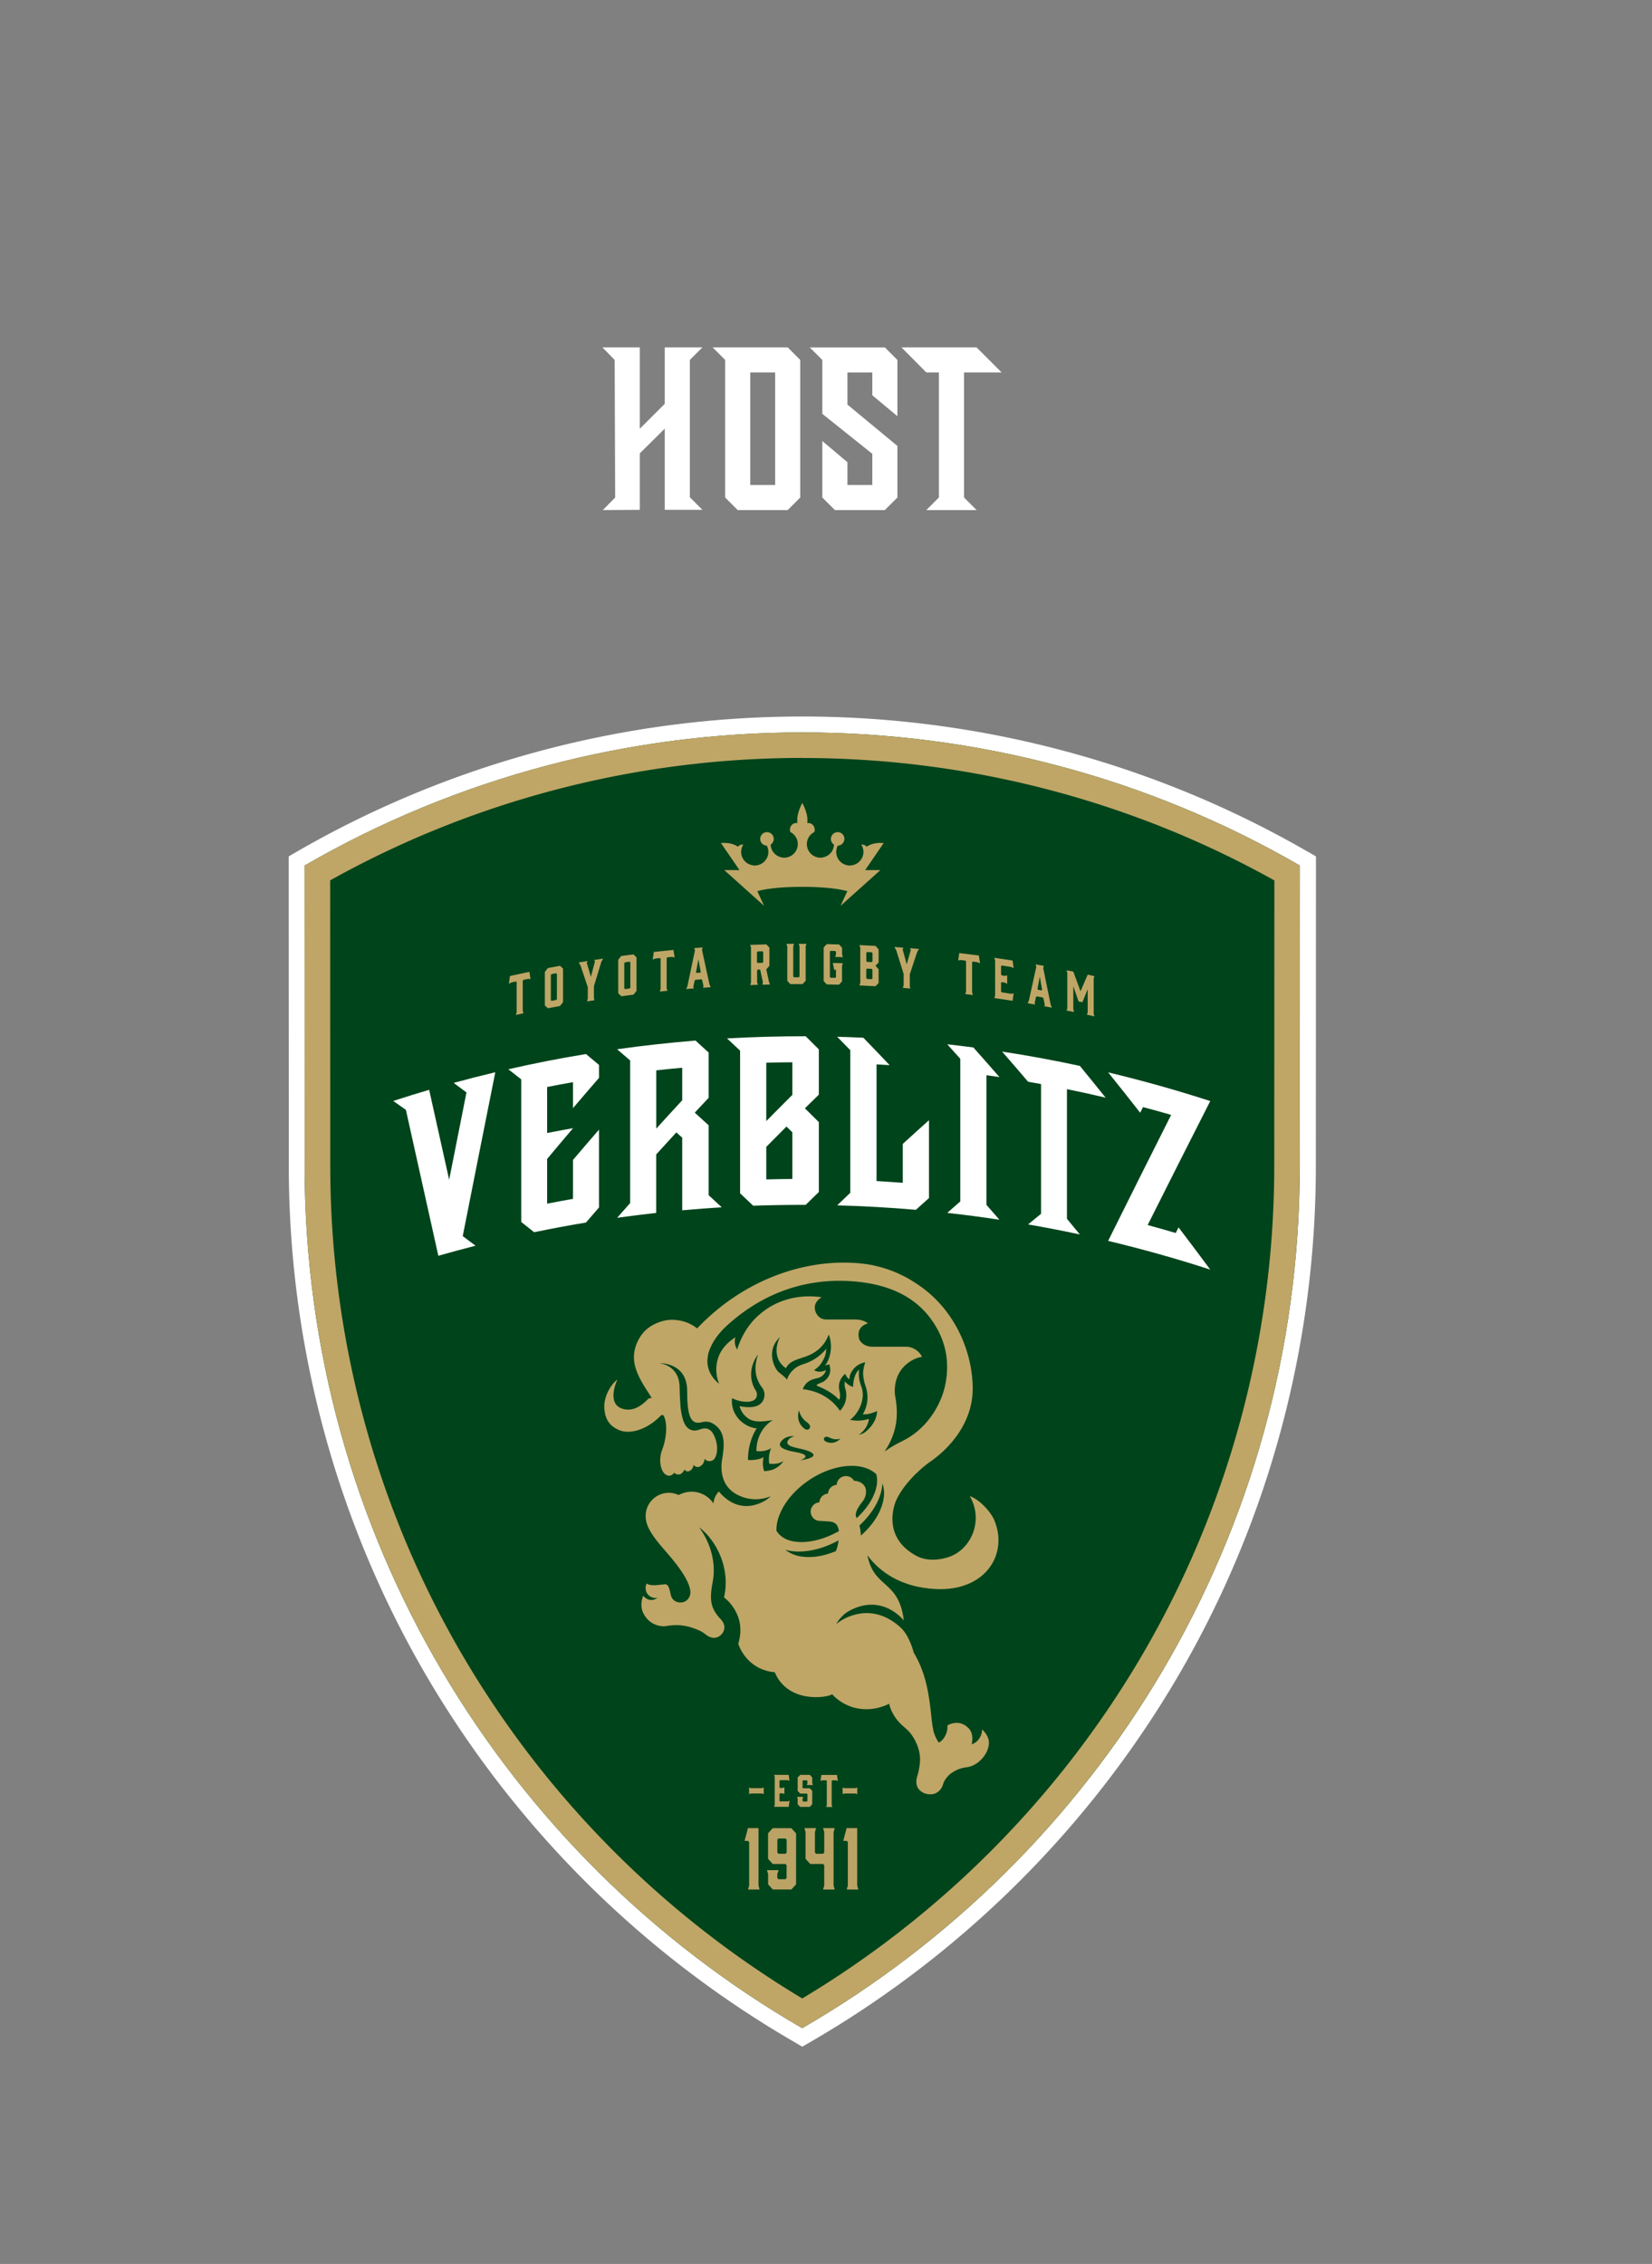
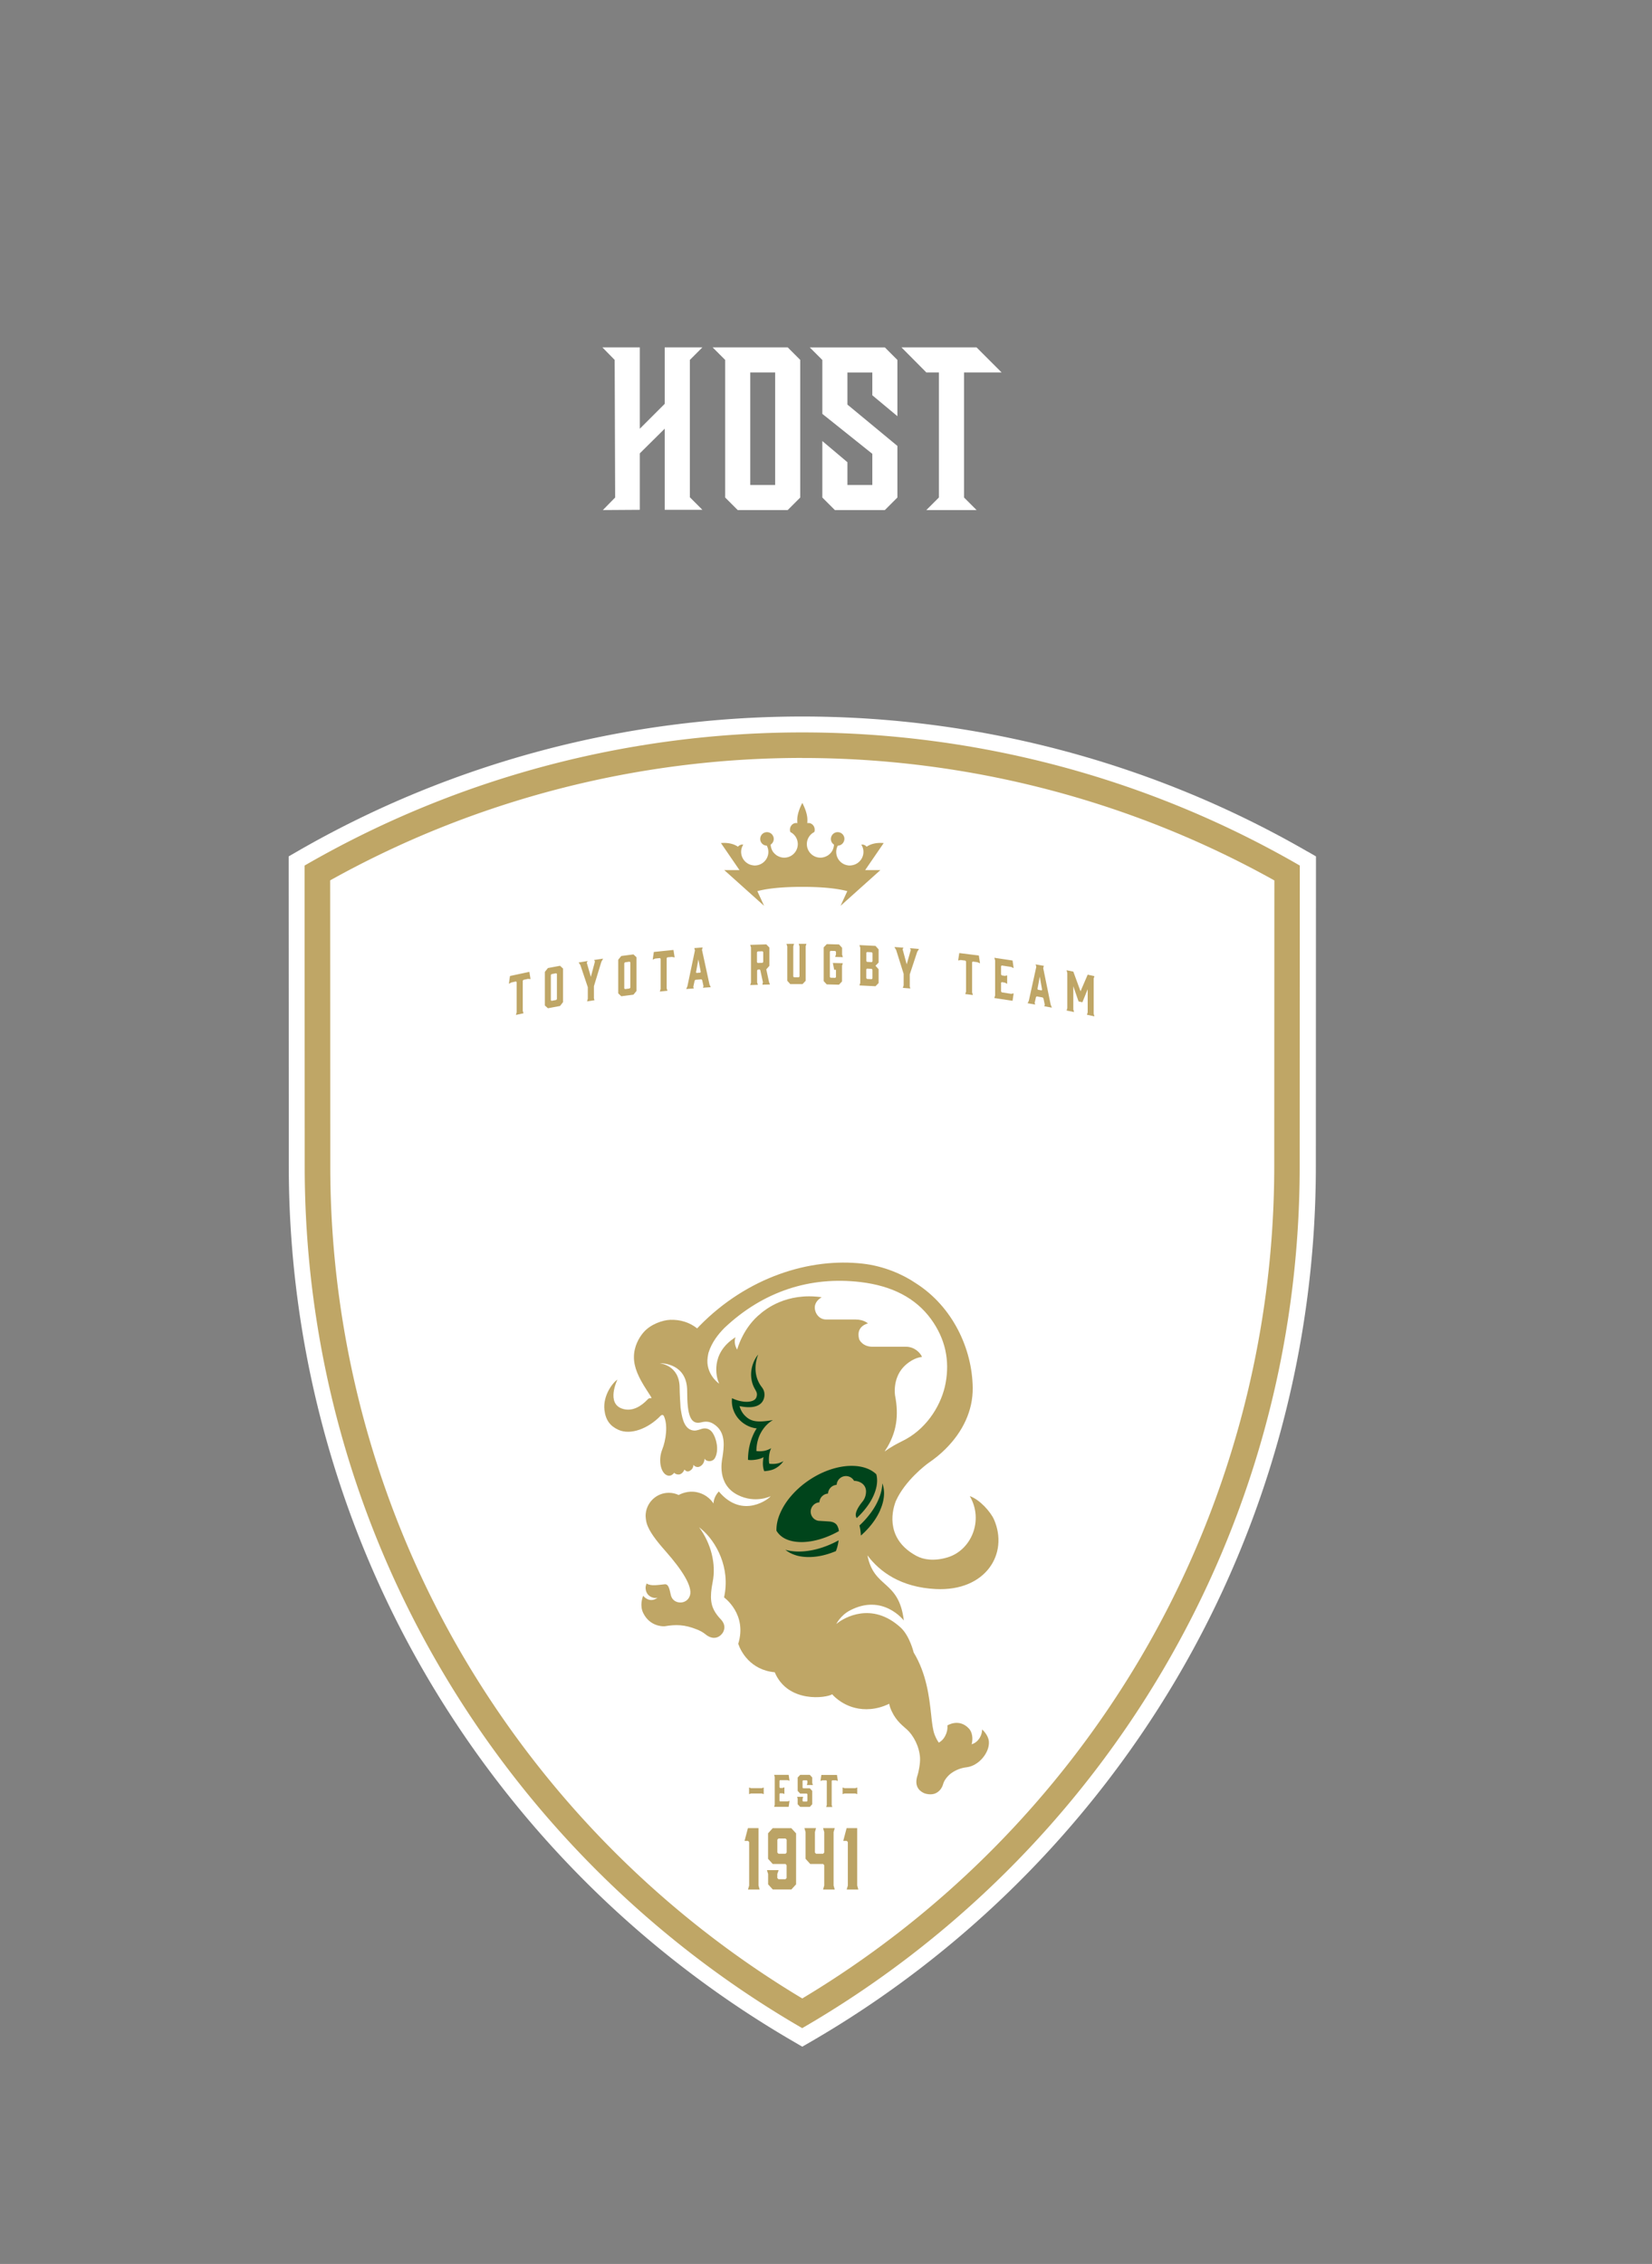
<svg xmlns="http://www.w3.org/2000/svg" width="270" height="370">
  <rect width="100%" height="100%" fill="#808080" stroke="none" />
  <path fill="#fff" d="M213.76 139.21c-25.01-14.46-53.59-22.11-82.64-22.11-29.06 0-57.63 7.65-82.64 22.11l-1.3.75.02 50.64c0 29.52 7.88 58.5 22.79 83.79a166.16 166.16 0 0 0 59.83 59.34s1.07.63 1.31.76c.23-.13 1.31-.76 1.31-.76 24.67-14.27 45.35-34.79 59.83-59.34 14.91-25.29 22.79-54.27 22.79-83.79l.02-50.64-1.3-.75Z" />
-   <path fill="#00441b" d="M131.12 331.46c48.61-28.12 81.31-80.67 81.31-140.87l.02-49.13c-25.08-14.51-53.21-21.76-81.34-21.76s-56.25 7.25-81.34 21.76l.02 49.13c0 60.19 32.7 112.75 81.31 140.87Z" />
  <path fill="#bfa666" d="M131.12 123.88c27.06 0 53.69 6.91 77.16 20.01l-.02 46.7c0 28.31-7.56 56.09-21.85 80.34a159.35 159.35 0 0 1-55.29 55.68 159.35 159.35 0 0 1-55.29-55.68c-14.29-24.25-21.85-52.03-21.85-80.35l-.02-46.7c23.48-13.1 50.1-20.01 77.16-20.01m0-4.17c-28.13 0-56.25 7.25-81.34 21.76l.02 49.13c0 60.19 32.7 112.75 81.31 140.87 48.61-28.12 81.31-80.67 81.31-140.87l.02-49.13c-25.08-14.51-53.21-21.76-81.34-21.76Z" />
  <path fill="#bfa666" d="M144.42 137.78h-.02c-1.34-.11-2.22.23-2.76.6a.95.95 0 0 0-.87-.34c.22.34.35.75.35 1.18 0 1.1-.8 2.01-1.85 2.19-.12.02-.24.04-.36.04h-.11q-.135 0-.27-.03a2.22 2.22 0 0 1-1.86-2.19c0-.37.1-.72.26-1.03.06 0 .12 0 .18-.02h.03c.46-.1.81-.5.86-.98 0-.03.01-.07.01-.1a1.101 1.101 0 0 0-2.11-.44 1.085 1.085 0 0 0 .4 1.37c0 .23-.05.44-.12.65-.02.07-.05.14-.08.21l-.06.12c-.05.09-.11.18-.17.27-.02.03-.05.05-.07.08-.07.08-.14.16-.22.23-.03.03-.06.05-.1.08a1.4 1.4 0 0 1-.33.22c-.32.17-.68.28-1.06.28-1.23 0-2.22-1-2.22-2.22 0-.86.5-1.61 1.22-1.97.06-.17.08-.35.05-.55-.06-.44-.39-.81-.79-.9a.95.95 0 0 0-.41 0c.02-.17.02-.35.02-.54 0-1.05-.54-2.22-.83-2.77-.29.55-.83 1.72-.83 2.77 0 .2 0 .38.02.54a.95.95 0 0 0-.41 0c-.4.09-.72.45-.79.9-.03.2 0 .38.05.55a2.22 2.22 0 0 1 1.22 1.97c0 1.23-1 2.22-2.22 2.22-.39 0-.75-.11-1.06-.28-.03-.01-.05-.03-.08-.04-.09-.05-.17-.11-.25-.18-.03-.03-.06-.05-.1-.08a2.4 2.4 0 0 1-.22-.23c-.02-.03-.05-.05-.07-.08-.06-.08-.12-.17-.17-.27-.02-.04-.05-.08-.06-.12-.03-.07-.06-.14-.08-.21-.07-.2-.12-.42-.12-.65.3-.2.5-.54.5-.92 0-.16-.03-.31-.1-.45a1.101 1.101 0 0 0-2.11.44v.1c.04.48.39.88.86.98h.03c.06.01.12.02.18.02.16.31.26.66.26 1.03 0 1.1-.81 2.01-1.86 2.19l-.27.03h-.11c-.12 0-.24-.02-.36-.04a2.224 2.224 0 0 1-1.85-2.19c0-.43.13-.84.35-1.18a.94.94 0 0 0-.87.34c-.54-.37-1.42-.71-2.76-.6s-.02 0-.02 0l3.03 4.42h-2.49l6.51 5.84-1.1-2.4c1.1-.29 3.22-.7 7.35-.7s6.25.41 7.35.7l-1.1 2.4 6.51-5.84h-2.49l3.03-4.42Z" />
  <path fill="#fff" d="M93.65 189.58v6.35c-1.41.25-2.82.51-4.23.79v-7.31c1.41-1.69 2.82-3.37 4.24-5.03-1.41.25-2.83.51-4.24.79v-7.52c1.41-.28 2.82-.54 4.23-.79v4.24c1.42-1.66 2.83-3.31 4.25-4.94v-2.12c-.71-.6-1.42-1.19-2.13-1.78q-6.375 1.05-12.69 2.49c.7.55 1.4 1.1 2.11 1.65v23.31c.7.55 1.41 1.11 2.11 1.67 2.82-.58 5.64-1.11 8.47-1.58l2.13-2.46v-12.72c-1.42 1.64-2.84 3.28-4.25 4.95ZM75.63 202.02c.7.52 1.4 1.05 2.09 1.57-2.03.52-4.06 1.07-6.08 1.64-1.77-7.97-3.54-15.92-5.3-23.84-.69-.49-1.38-.98-2.07-1.46 1.95-.63 3.91-1.24 5.87-1.82q1.635 7.335 3.27 14.7c.94-4.76 1.89-9.52 2.83-14.27-.7-.52-1.4-1.04-2.09-1.56 2.26-.62 4.53-1.2 6.8-1.74-1.78 8.9-3.55 17.82-5.32 26.77ZM118.81 169.71c4.29-.24 8.58-.36 12.87-.35.72.71 1.43 1.42 2.15 2.14v7.4c-.76.74-1.52 1.48-2.28 2.23.76.75 1.52 1.51 2.28 2.26v11.42c-.72.7-1.43 1.4-2.15 2.1-2.86 0-5.72.04-8.58.14-.72-.68-1.43-1.36-2.14-2.03v-23.31c-.71-.67-1.43-1.34-2.14-2.01Zm6.43 13.51c1.42-1.44 2.84-2.87 4.26-4.28v-5.33c-1.42 0-2.84.03-4.26.07v9.53Zm3.3.89c-1.1 1.1-2.2 2.21-3.3 3.32v5.32c1.42-.04 2.84-.06 4.26-.07v-7.63c-.32-.31-.64-.63-.96-.94M107.26 184.45c1.41-1.56 2.83-3.1 4.24-4.63v-5.32c-1.42.13-2.83.27-4.24.43v9.53Zm-6.4 14.58c.71-.81 1.42-1.61 2.13-2.41v-23.31l-2.13-1.83c4.26-.6 8.53-1.07 12.81-1.42.72.65 1.43 1.3 2.15 1.96v7.4c-.76.8-1.51 1.61-2.27 2.42.76.69 1.51 1.38 2.27 2.07v11.42c.71.66 1.43 1.32 2.14 1.98-2.15.13-4.31.3-6.46.49v-11.87c-.32-.29-.64-.57-.96-.86-1.1 1.19-2.19 2.39-3.29 3.6v9.56c-2.14.24-4.27.5-6.4.8ZM180.7 179.39c-2.1-.5-4.21-.96-6.32-1.39v21.19c.7.85 1.41 1.7 2.11 2.56-2.81-.61-5.63-1.15-8.46-1.64.71-.58 1.41-1.16 2.12-1.74v-21.2c-.71-.13-1.41-.26-2.12-.38-1.41-1.66-2.83-3.3-4.25-4.93 4.25.65 8.49 1.43 12.71 2.34 1.41 1.72 2.81 3.45 4.21 5.19M197.79 207.49c-5.51-1.79-11.07-3.35-16.68-4.69 3.45-6.95 6.88-13.81 10.3-20.59-1.53-.45-3.06-.87-4.6-1.28-.15.31-.31.62-.46.93-1.74-2.22-3.48-4.43-5.23-6.6 5.6 1.34 11.17 2.9 16.68 4.69-3.39 6.67-6.8 13.42-10.23 20.26 1.53.42 3.07.85 4.59 1.3.15-.31.31-.61.46-.92 1.73 2.28 3.46 4.58 5.18 6.9ZM147.55 186.95v6.36c-1.43-.11-2.86-.2-4.29-.29v-19.07c.71.04 1.43.08 2.14.13-1.43-1.51-2.86-3-4.29-4.48-1.43-.07-2.85-.12-4.28-.16.72.73 1.43 1.45 2.14 2.19v23.31c-.72.68-1.43 1.36-2.14 2.05 4.29.12 8.58.36 12.86.73.71-.64 1.43-1.29 2.14-1.92v-12.72c-1.43 1.27-2.85 2.56-4.28 3.87M161.22 196.91v-21.19c.71.1 1.42.2 2.13.31-1.42-1.63-2.84-3.24-4.26-4.84-1.42-.19-2.84-.36-4.27-.52.71.79 1.42 1.57 2.13 2.37v23.31c-.71.62-1.42 1.24-2.13 1.87 2.85.32 5.69.69 8.52 1.12-.71-.81-1.42-1.62-2.12-2.43" />
-   <path fill="#004224" d="M113.9 219.49" />
  <path fill="#bfa666" d="M160.52 282.66c-.01.86-.53 2.04-1.71 2.41.24-.96.1-1.97-.44-2.56-1.62-1.75-3.53-.52-3.53-.52s.17 1.04-.62 2.13c-.22.3-.49.51-.78.68-.23-.3-.46-.73-.68-1.28-.3-.77-.43-1.9-.58-3.34-.3-2.78-.75-6.66-2.85-10.11 0 0-.64-2.71-2.13-4.08-4.72-4.31-9.28-1.56-10.32-.73l-.2.16s.67-1.39 2.19-2.2c5.41-2.88 8.85 1.62 8.85 1.62-.82-6.7-4.87-5.15-5.95-10.65 2.01 2.7 5.48 5.23 11.19 5.51 8.15.39 11.93-5.78 9.5-11.36-.54-1.23-2.31-3.26-3.96-3.83 2.32 3.97.24 8.86-3.65 10.02-2.2.65-3.91.38-5.09-.26-4.77-2.59-4.16-6.85-3.35-8.94 1.49-3.34 4.87-5.9 5.33-6.23 1.03-.7 1.97-1.47 2.79-2.29 2.85-2.83 4.49-6.29 4.45-9.99-.07-6.39-3.28-13.27-9.28-17.09-2.14-1.47-5.29-2.83-8.7-3.21-8.59-.98-18.83 2.15-26.71 10.21-.12.13-.24.25-.35.37-1.23-.99-2.76-1.45-4.37-1.4-1.25.04-3.24.7-4.41 2.07-.74.86-1.56 2.31-1.55 4.05 0 1.64.74 3.29 2.08 5.35s.66.97.19 1.51c-1.08 1.15-2.5 2.03-4.06 1.58-2.86-.82-.91-4.79-.91-4.79-.78.5-2.39 2.62-2.12 4.96.19 1.67.94 2.64 2.29 3.25 1.97.89 4.84-.17 6.89-2.3 0 0 .3-.31.52.02.72 1.48.34 4.01-.26 5.51-.63 1.58-.32 3.59.66 4.14.58.32 1.02 0 1.3-.35.27.27.66.33.93.25.49-.16.72-.69.75-.78.08.09.33.42.74.27 0 0 .73-.26.72-1.04 0 0 .43.58 1.06.27.58-.3.74-.86.76-1.28.03.04.05.08.08.11.32.39 1.22.47 1.62-.21.74-1.36.19-3.3-.4-4.15-.5-.72-1.22-.79-1.79-.61-.68.22-1.04.37-1.64.19-1.35-.41-1.61-2.43-1.79-3.67-.05-.5-.15-2.52-.15-3.21 0-3.8-3.28-4.03-3.28-4.03.52-.05 4.51.09 4.51 4.51 0 3.9.51 5.6 2.32 5.13.99-.25 1.67-.05 2.42.58 1.59 1.32 1.28 3.51 1.02 5.19-.08.49-.95 4.37 2.52 6.11 2.86 1.44 5.36.2 5.36.2-.13.31-4.56 3.89-8.47-.78-.9.99-.86 1.95-.86 1.95.04.16-.54-1.11-2.2-1.68-1.47-.51-2.76-.08-3.5.31-.49-.23-1.03-.36-1.61-.36-2.09 0-3.79 1.7-3.79 3.79 0 .23.07.7.07.7.19 1.34 1.33 2.87 2.54 4.3.22.26.49.56.78.9 2.44 2.78 4.35 5.61 3.85 7.11-.27.82-.98 1.13-1.55 1.13-.71 0-1.34-.39-1.55-1.14-.19-.7-.29-1.91-1.01-1.84-1.08.1-2.25.35-2.95-.12 0 0-.02-.02-.02-.01-.14.4-.18.54-.16.84.08.96.73 1.35 1.23 1.48.25.07.5.06.73 0-1.36 1.02-2.35-.31-2.37-.31-.13.37-.58 1.64.04 2.86 1.04 2.07 3.02 2.15 3.41 2.12h.08c1.82-.3 3.22-.3 5.28.53.52.21.95.44 1.32.74 1.62 1.35 2.71.17 2.96-.33.36-.73.25-1.46-.54-2.23-.11-.11-.4-.44-.74-.95-.72-1.13-.96-2.41-.44-5 .58-2.9-.24-6.26-2.22-8.94 0 0 .19.15.37.3 2.39 1.99 4.8 6.3 3.71 11.16 0 .02 3.82 2.7 2.32 7.59.4 1.21 1.96 4.28 5.96 4.65 2.16 5.11 8.49 4.2 9.39 3.6 0 0 1.32 1.62 3.74 2.22 1.49.37 3.46.36 5.58-.67l.13.53c.71 1.98 1.8 2.82 2.68 3.6 1.2 1.05 2.13 2.91 2.23 4.71.05.96-.25 2.36-.39 2.79-.6 1.73.19 2.54.91 2.91.4.21 1.13.35 1.74.19.68-.18 1.3-.78 1.52-1.62.16-.64.81-1.39 1.28-1.73.73-.54 1.6-.89 2.54-1 2.01-.22 3.81-2.44 3.65-4.23-.09-1.05-1.06-1.92-1.06-1.91Zm-36.13-68.04c-2.98 2.32-3.91 5.95-3.91 5.95-.69-1.15-.26-2.03-.26-2.03-4.24 2.65-3.02 6.61-2.9 7.02.11.35.22.57.22.57-.27-.15-2.26-1.74-1.88-4.32.04-.29.09-.52.13-.71.55-1.77 1.63-3.08 2.61-4.08 6.33-5.98 14.02-8.47 22.25-7.49 5.2.62 9.02 2.64 11.5 6.03 2.38 3.27 3.08 6.78 2.4 10.48-.61 3.32-2.83 7.15-6.51 9.18-.67.37-1.15.57-1.94 1.02-.55.32-1.05.64-1.52.98.17-.26.34-.53.52-.84 1.36-2.4 1.84-4.93 1.19-8.3-.02-.12-.43-2.73 1.38-4.67.65-.7 1.83-1.53 3.02-1.65-.27-.67-1.24-1.66-2.61-1.66h-5.48c-1.67 0-2.17-1.2-2.17-1.2-.63-2.19 1.42-2.61 1.42-2.61s-.65-.64-2.01-.64h-4.82c-1.35 0-2.08-1.42-1.79-2.41.24-.82 1.08-1.23 1.07-1.23-5.84-.83-9.23 2.07-9.92 2.6Z" />
-   <path fill="#00441b" d="M135.44 218.12c-.23.56-.95 2.65-3.87 3.62-1.69.56-2.58.81-3.12 1.87-1.97-1.31-1.74-3.72-.95-5.1-2.41 2.17-.93 5.19-.2 5.77.94.74 1.09.88 1.32 1.21 0 0 .25-1.09 1.44-1.96.41-.3.83-.45 1.57-.7 1.74-.59 2.93-1.77 3.41-2.41-.02.8-.19 1.42-.8 2.35-.44.67-.87.92-1.19 1.16 0 0 .4.27.95.25.72-.03.98-.3.98-.3-.08.72-.82 1.23-1.3 1.33-.64.14-1.23.29-1.72.71s-.73.98-.74 1.12c1.19.11 4.17.7 6.07 3.54.58-.64.81-1.2.92-1.64.13-.51.16-1.26.01-1.74-.22-.73-.21-.9-.13-1.44.13.19.32.37.58.55.38.27.78.35.78.35-.06-.41.1-1.24.22-1.6.18-.58.4-.91.73-1.23-.07.91-.07 1.61.38 2.78.81 2.16-.64 4.6-1.85 5.43.75.18 1.91.23 3.09-.15-.25 1.8-1.66 2.58-1.66 2.58s.59-.04 1.15-.51c1.96-1.62 1.83-3.35 1.83-3.35-1.11.5-1.79.56-2.33.54.59-.92 1.16-2.72.42-4.72 0 0-.27-.68-.35-1.71s.34-2.08.34-2.08c-.08 0-1.68.24-2.41 1.88-.14.3-.18.74-.2.92 0 0-.5-.36-.65-.92-.24.16-1.37 1.16-.96 2.8.11.45.19 1.07-.06 1.44-1.23-1.29-2.6-1.85-3.69-2.32.02-.08.08-.2.49-.36.37-.15.58-.18.98-.53 1.27-1.12.6-2.62.59-2.6 0 0-.13.07-.36.14s-.26.06-.26.06c1.49-2.24.77-4.62.55-5.05ZM130.59 230.5s.18 1.16 1.23 1.89c.78.54.61.97.41 1.15-.18.17-.48.15-.68 0-1.66-1.17-.97-3.05-.97-3.05ZM137.35 235.13s-.86.29-1.74-.16c-.65-.34-.89-.07-.94.13-.05.19.07.38.24.47 1.4.72 2.44-.43 2.44-.43ZM129.8 234.71s-.59.2-.84.48c-.41.45-.63 1.01 1.12 1.42 1.01.23 1.92.4 2.48.74 1.51.9-1.79 1.31-1.79 1.31s2.41-.8-.77-1.35c-2.54-.44-2.83-1.08-2.34-1.73.79-1.03 2.13-.87 2.13-.87" />
  <path fill="#00441b" d="M127.43 239.08c-.81.27-1.67.14-1.67.14-.1-.04-.23-1.53.29-2.56 0 0-.15.15-.75.35-.81.27-1.67.14-1.67.14s-.07-1.47.67-2.89c.91-1.74 2.19-2.21 1.99-2.17-2.59.44-3.62.24-4.6-.79-.65-.68-.81-1.5-.81-1.5.81.18 3.06.55 3.83-.9.18-.33.51-1.28-.19-2.18-1.58-2.03-.99-4.41-.6-5.34-.6.68-1.38 2.23-1.1 4.02.29 1.83 1.2 1.93.79 2.99-.33.87-2.21.97-3.97.12-.1.99.12 1.85.52 2.58.77 1.42 2.27 2.25 3.52 2.35 0 0-1.43 1.95-1.43 5.14 0 0 .43.11 1.3-.03.95-.15 1.24-.42 1.24-.42-.16.85-.14 1.73.12 2.3.01.02.87-.05 1.46-.28a3.82 3.82 0 0 0 1.69-1.37s-.06.09-.65.29ZM143.87 246.78c-.43.98-1.04 1.94-1.84 2.85-.41.47-.85.91-1.33 1.33-.03-.67-.12-1.22-.23-1.65.43-.4.84-.82 1.21-1.26.84-.98 1.49-2 1.92-3.04.38-.89.58-1.76.61-2.58.18.48.27 1 .28 1.56 0 .88-.2 1.82-.63 2.78ZM127.13 250.5c-.08-.11-.16-.22-.23-.34v-.12c0-.88.2-1.82.63-2.78.43-.98 1.04-1.94 1.84-2.85.83-.95 1.8-1.8 2.91-2.54 1.63-1.09 3.42-1.83 5.15-2.14 1.39-.25 2.71-.21 3.81.11.55.16 1.05.39 1.48.69.18.12.34.26.5.41.08.27.12.56.13.87.03.77-.15 1.61-.53 2.5-.39.92-.98 1.82-1.74 2.7-.33.38-.68.74-1.06 1.09a1 1 0 0 1-.07-.14c-.42-.84.84-2.33 1.07-2.62.35-.47.49-.97.52-1.47.06-1.07-.73-1.75-1.8-1.85h-.15a1.522 1.522 0 0 0-2.85.65c-.75.05-1.37.65-1.41 1.43-.75.05-1.37.65-1.41 1.43-.76.05-1.37.66-1.42 1.43-.04.74.45 1.39 1.14 1.56.04.01.14.03.14.03.05 0 1.59.09 1.87.12.95.1 1.19.68 1.19.69.05.07.2.44.21.54q.03.15.06.33c-1.28.72-2.62 1.25-3.94 1.54-1.34.3-2.62.33-3.68.1-.51-.11-.97-.28-1.37-.51-.39-.23-.72-.51-.98-.85ZM130.15 254.2c-.55-.16-1.05-.39-1.48-.69-.11-.07-.21-.15-.31-.23.14.04.28.08.42.11.55.12 1.15.18 1.78.18.8 0 1.63-.1 2.49-.29 1.35-.3 2.71-.83 4.01-1.54-.07.57-.21 1.18-.44 1.76-.89.37-1.79.65-2.68.81-1.39.25-2.71.21-3.81-.11Z" />
  <path fill="#bfa666" d="m86.71 160.01-.42-.03c-.25.05-.49.1-.74.16-.04.05-.07.1-.11.14v4.93l.12.39c-.41.09-.82.18-1.24.27l.12-.44v-4.93s-.08-.06-.12-.1c-.25.05-.5.11-.75.17-.13.07-.27.14-.4.21l.18-1.27c1.05-.23 2.11-.46 3.17-.68.06.4.13.79.19 1.19ZM92.02 158.29v5.49c-.16.21-.33.42-.49.63-.66.12-1.32.24-1.98.37-.17-.15-.33-.3-.5-.45v-5.49c.17-.21.33-.42.5-.63.66-.13 1.32-.25 1.98-.37.16.15.33.3.49.45m-1.12.77c-.25.05-.5.09-.75.14-.04.05-.08.1-.12.14v4.13s.08.07.12.1c.25-.05.5-.09.75-.14.04-.05.08-.1.12-.14v-4.13s-.08-.07-.12-.1M97.05 163.07c.04.13.07.27.11.4-.41.06-.81.13-1.21.19l.12-.44v-1.88c-.4-1.2-.81-2.4-1.21-3.6l-.29-.44 1.47-.24c-.05.09-.09.19-.14.28.22.77.44 1.54.67 2.31.22-.84.44-1.68.67-2.52-.05-.08-.09-.16-.14-.24.49-.08.98-.15 1.47-.22-.1.18-.19.35-.29.53-.4 1.33-.81 2.66-1.21 3.98v1.88ZM104.03 156.46v5.49c-.17.2-.33.4-.5.61-.66.08-1.33.17-1.99.26-.17-.16-.33-.32-.5-.48v-5.49c.17-.2.33-.4.5-.61.66-.09 1.33-.18 1.99-.26.17.16.33.32.5.47Zm-1.13.71c-.25.03-.5.07-.75.1-.04.05-.08.09-.12.14v4.13s.08.07.12.11c.25-.03.5-.07.75-.1.04-.05.08-.09.12-.14v-4.13s-.08-.07-.12-.11M110.25 156.47c-.14-.03-.28-.05-.43-.08-.25.02-.5.05-.75.07-.04.04-.07.09-.11.13v4.93c.04.13.08.27.13.4-.42.04-.84.09-1.25.13.04-.14.08-.29.13-.43v-4.93s-.08-.07-.12-.11c-.25.03-.51.05-.76.08-.14.06-.27.11-.41.17l.18-1.25q1.605-.18 3.21-.33c.06.4.13.81.19 1.21ZM116.15 161.34l-1.26.09.09-.27c-.07-.33-.15-.66-.22-.99l-.12-.12c-.33.02-.66.05-.99.08-.04.05-.08.09-.12.14-.07.34-.15.68-.22 1.02.03.08.06.17.09.25-.42.03-.84.07-1.25.1.07-.15.13-.31.2-.46l1.23-5.86c-.04-.12-.07-.25-.11-.37.46-.04.91-.07 1.37-.11-.04.13-.07.26-.11.39l1.23 5.67c.07.14.13.29.2.43Zm-2.29-2.33c.19-.02.39-.03.58-.05l.09-.1-.39-2.07-.39 2.13.09.09ZM122.61 161c.04-.14.08-.28.13-.42v-5.74c-.04-.14-.08-.28-.13-.42.88-.03 1.75-.06 2.63-.08.17.17.34.35.51.52v2.99l-.51.57c.15.68.29 1.36.44 2.04.05.15.11.29.16.44-.41 0-.83.02-1.24.03l.09-.41c-.14-.66-.28-1.31-.43-1.97-.03-.03-.05-.07-.08-.1-.11 0-.22 0-.32.01-.04.04-.08.09-.12.13v1.95c.04.14.08.27.13.41-.41.01-.83.03-1.24.04Zm2.01-3.65.12-.12v-1.64l-.12-.12c-.26 0-.52.02-.78.02-.04.04-.08.08-.12.13v1.64l.12.12c.26 0 .52-.02.78-.02ZM131.68 154.68v5.61l-.51.54h-2.01c-.16-.18-.33-.36-.49-.54v-5.61c-.04-.14-.08-.28-.13-.42.41 0 .83 0 1.24-.01-.04.14-.08.28-.13.42v4.93l.12.12h.78l.12-.12v-4.93c-.04-.14-.08-.28-.13-.42h1.26c-.04.14-.08.28-.13.42ZM134.62 160.32v-5.49c.17-.18.34-.35.51-.53.67.01 1.33.03 2 .05.17.18.33.37.5.55v1.11c.04.14.08.28.13.42-.42-.01-.84-.02-1.26-.04.05-.14.09-.27.13-.41v-.43s-.07-.09-.11-.13c-.26 0-.52-.01-.78-.02-.04.04-.07.09-.11.13v4.13s.07.09.11.13c.26 0 .52.01.78.02.04-.04.07-.08.11-.13v-1.19h-.29c-.07-.37-.15-.74-.22-1.11.54.01 1.09.03 1.63.04-.04.14-.08.29-.13.43v2.55l-.5.53c-.67-.02-1.33-.03-2-.05-.17-.18-.34-.37-.51-.55ZM140.47 154.46c.88.04 1.75.08 2.62.13l.51.57v2.15c-.17.17-.34.34-.51.52.17.19.34.39.51.58v2.25c-.17.17-.34.34-.51.52-.87-.05-1.75-.09-2.62-.13.04-.14.08-.28.13-.42v-5.74c-.04-.14-.08-.28-.13-.42Zm1.12 2.61s.08.08.12.13c.26.01.51.03.77.04l.12-.12v-1.35s-.08-.09-.12-.14c-.26-.01-.51-.03-.77-.04l-.12.12v1.35Zm.88 1.27c-.26-.01-.51-.03-.77-.04l-.12.12v1.43s.08.09.12.14c.26.01.51.03.77.04l.12-.12v-1.43s-.08-.09-.12-.14M148.67 161.13c.04.14.07.28.11.42-.41-.03-.82-.07-1.22-.1.04-.14.08-.27.13-.41v-1.88c-.41-1.3-.82-2.59-1.22-3.89-.1-.17-.19-.34-.29-.5.49.03.98.07 1.48.11-.05.08-.09.17-.14.25.22.82.45 1.64.67 2.47.22-.79.45-1.57.67-2.36-.05-.09-.09-.18-.14-.27l1.48.12c-.1.15-.19.31-.29.46-.41 1.23-.81 2.46-1.22 3.7v1.88ZM160.16 157.43l-.42-.18c-.25-.03-.5-.07-.75-.1l-.11.11v4.93c.04.14.08.29.13.43-.42-.05-.83-.11-1.25-.16.04-.13.08-.27.13-.4v-4.93s-.08-.09-.12-.14l-.76-.09c-.14.02-.27.05-.41.07l.18-1.21c1.07.13 2.14.26 3.2.4.06.42.13.84.19 1.25ZM162.51 163.11c.04-.14.08-.27.13-.41v-5.74c-.04-.14-.08-.29-.13-.43.99.14 1.99.3 2.98.45l.18 1.24c-.14-.06-.27-.13-.41-.19l-1.53-.24c-.04.04-.08.07-.12.11v1.36l.12.15c.17.03.33.05.5.08.13-.03.26-.05.38-.08v1.38c-.13-.07-.26-.13-.38-.2-.17-.03-.33-.05-.5-.08-.04.03-.08.07-.12.1v1.42l.12.15 1.53.24c.14-.02.27-.04.41-.07l-.18 1.21c-.99-.16-1.99-.31-2.98-.45M171.91 164.68c-.41-.08-.83-.16-1.24-.23l.09-.24c-.07-.35-.15-.7-.22-1.04l-.12-.15-.98-.18c-.04.04-.08.07-.12.11-.07.32-.15.64-.22.96l.09.27c-.41-.07-.83-.15-1.24-.22.06-.14.13-.27.2-.41.41-1.85.81-3.7 1.22-5.54-.04-.13-.07-.27-.11-.4l1.35.24c-.04.12-.07.24-.11.36.41 1.99.81 3.99 1.22 5.98.06.16.13.32.19.48Zm-2.26-2.92c.19.03.39.07.58.1.03-.03.06-.05.09-.08-.13-.72-.26-1.45-.38-2.17-.13.68-.26 1.36-.38 2.03.03.04.06.07.09.11ZM176.9 163.8c-.21-.04-.42-.09-.62-.13-.29-.83-.58-1.66-.86-2.49v3.78l.12.44c-.41-.08-.82-.17-1.22-.25l.12-.39v-5.74l-.12-.45c.37.07.73.15 1.1.22.39 1.07.78 2.15 1.18 3.22.39-.91.78-1.82 1.17-2.72l1.1.24c-.04.13-.08.26-.12.4v5.74c.04.15.08.3.12.44l-1.22-.27.12-.39v-3.78c-.29.71-.58 1.42-.86 2.12Z" />
  <path fill="#bba365" d="M124.16 308.81h-1.91l.19-.65v-7.1l-.17-.2h-.58l.55-2.09h1.73v9.38l.18.65ZM130.11 299.62v8.34l-.77.84h-3.04l-.76-.84v-1.69l-.19-.63h1.91l-.22.63v.65l.18.2h1.16l.18-.2v-2.09l-.18-.2h-2.09l-.76-.84v-4.17l.76-.84h3.04l.77.84Zm-1.72.85h-1.16l-.18.18v2.11l.18.2h1.16l.18-.2v-2.11zM136.43 308.81h-1.91l.19-.65v-3.33l-.18-.2h-2.11l-.76-.84v-4.37l-.19-.65h1.9l-.18.65v3.34l.18.2h1.16l.18-.2v-3.34l-.19-.65h1.91l-.19.65v8.74zM140.29 308.81h-1.91l.19-.65v-7.1l-.17-.2h-.58l.55-2.09h1.73v9.38l.18.65ZM124.82 293.22l-.31-.11h-1.77l-.31.11v-1.09l.31.11h1.77l.31-.11zM140.11 293.22l-.31-.11h-1.77l-.31.11v-1.09l.31.11h1.77l.31-.11zM126.52 295.31l.1-.34v-4.57l-.1-.33h2.38l.14.96-.33-.1h-1.22l-.09.1v1.08l.09.1h.4l.31-.11v1.09l-.31-.11h-.4l-.09.1v1.13l.09.1h1.22l.33-.1-.14.98h-2.38ZM132.87 291.73h-1l.09-.33v-.34l-.09-.1h-.61l-.09.1v1.1l.09.1h1.1l.39.43v2.18l-.39.43h-1.58l-.41-.43v-.88l-.09-.33h.99l-.1.33v.34l.09.1h.61l.09-.1v-1.1l-.09-.1h-1.09l-.41-.44v-2.19l.41-.43h1.58l.39.43v.9l.11.33ZM136.95 291.06l-.34-.1h-.59l-.09.1v3.93l.1.33h-1l.1-.33v-3.93l-.09-.1h-.61l-.33.1.14-.98h2.55l.15.98Z" />
  <path fill="#fff" d="m112.75 81.27 2.05 2.05h-6.16V70.06l-4.07 4.03v9.23l-6.04.04 2.01-2.05-.08-22.49-2.01-2.05h6.12v13.3l4.07-4.07v-9.23h6.16l-2.05 2.05zM130.79 81.31l-2.05 2.05h-8.17l-2.05-2.05V58.82l-2.05-2.05h12.27l2.05 2.05zm-8.17-2.05h4.07V60.87h-4.07zM146.67 81.31l-2.05 2.05h-8.17l-2.05-2.05v-9.23l4.1 3.46v3.72h4.07v-5.09l-8.17-6.53v-8.81l-2.05-2.05h12.27l2.05 2.05v9.19l-4.1-3.42v-3.72h-4.07v5.24l8.17 6.76zM163.71 60.87h-6.15v20.44l2.05 2.05h-8.21l2.05-2.05V60.87h-2.05l-4.07-4.1h12.27l4.1 4.1Z" />
  <path fill="none" d="M0 0h270v370H0z" opacity=".5" />
</svg>